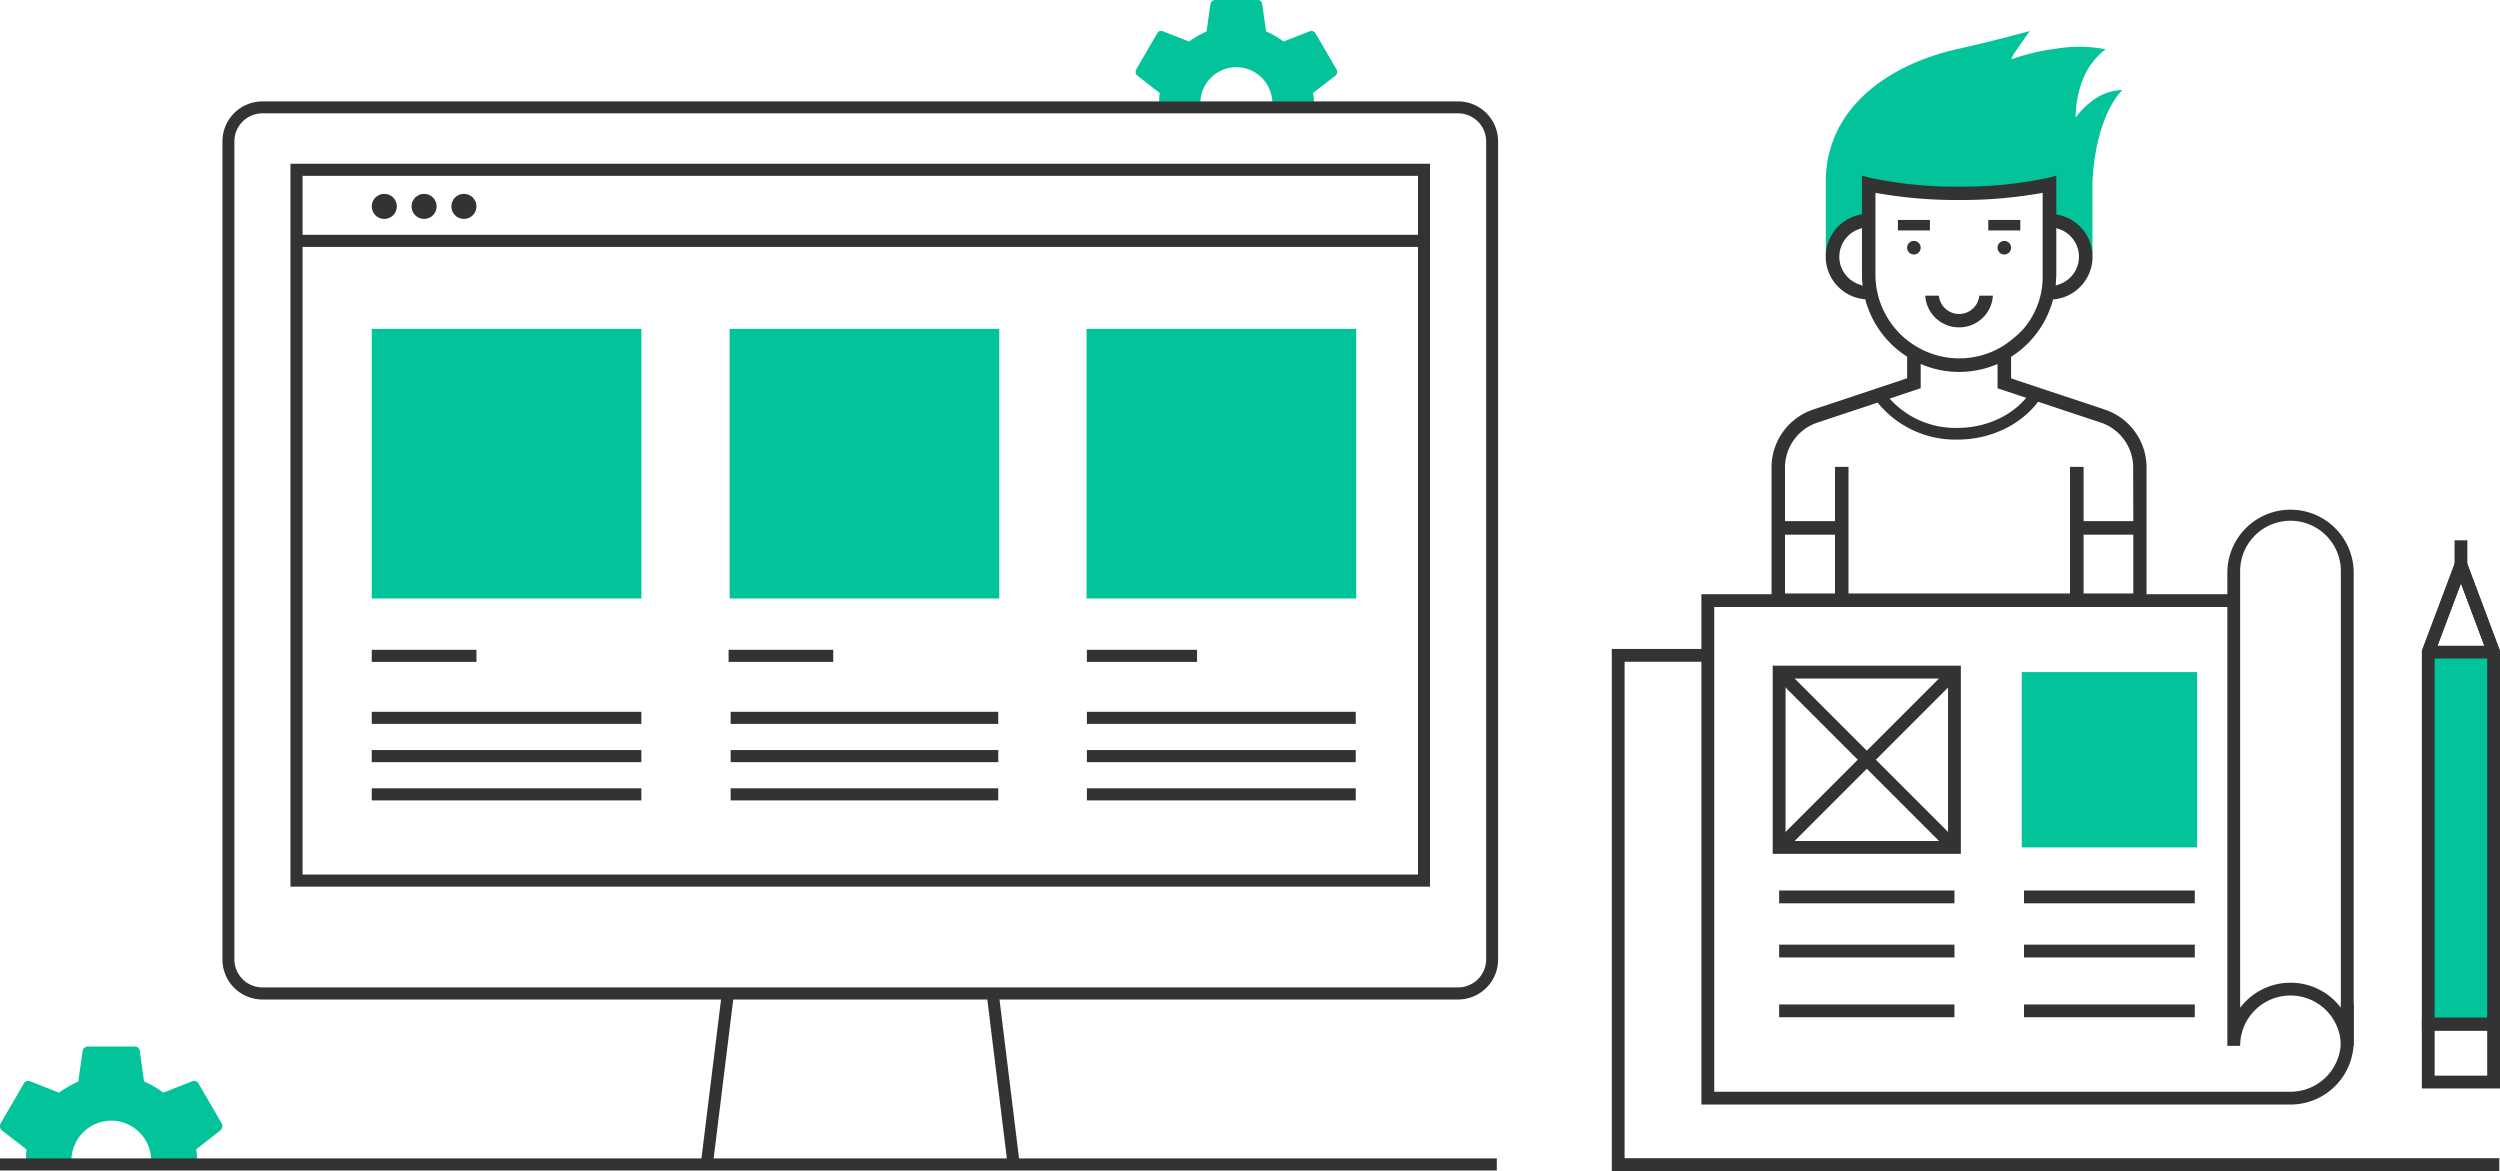
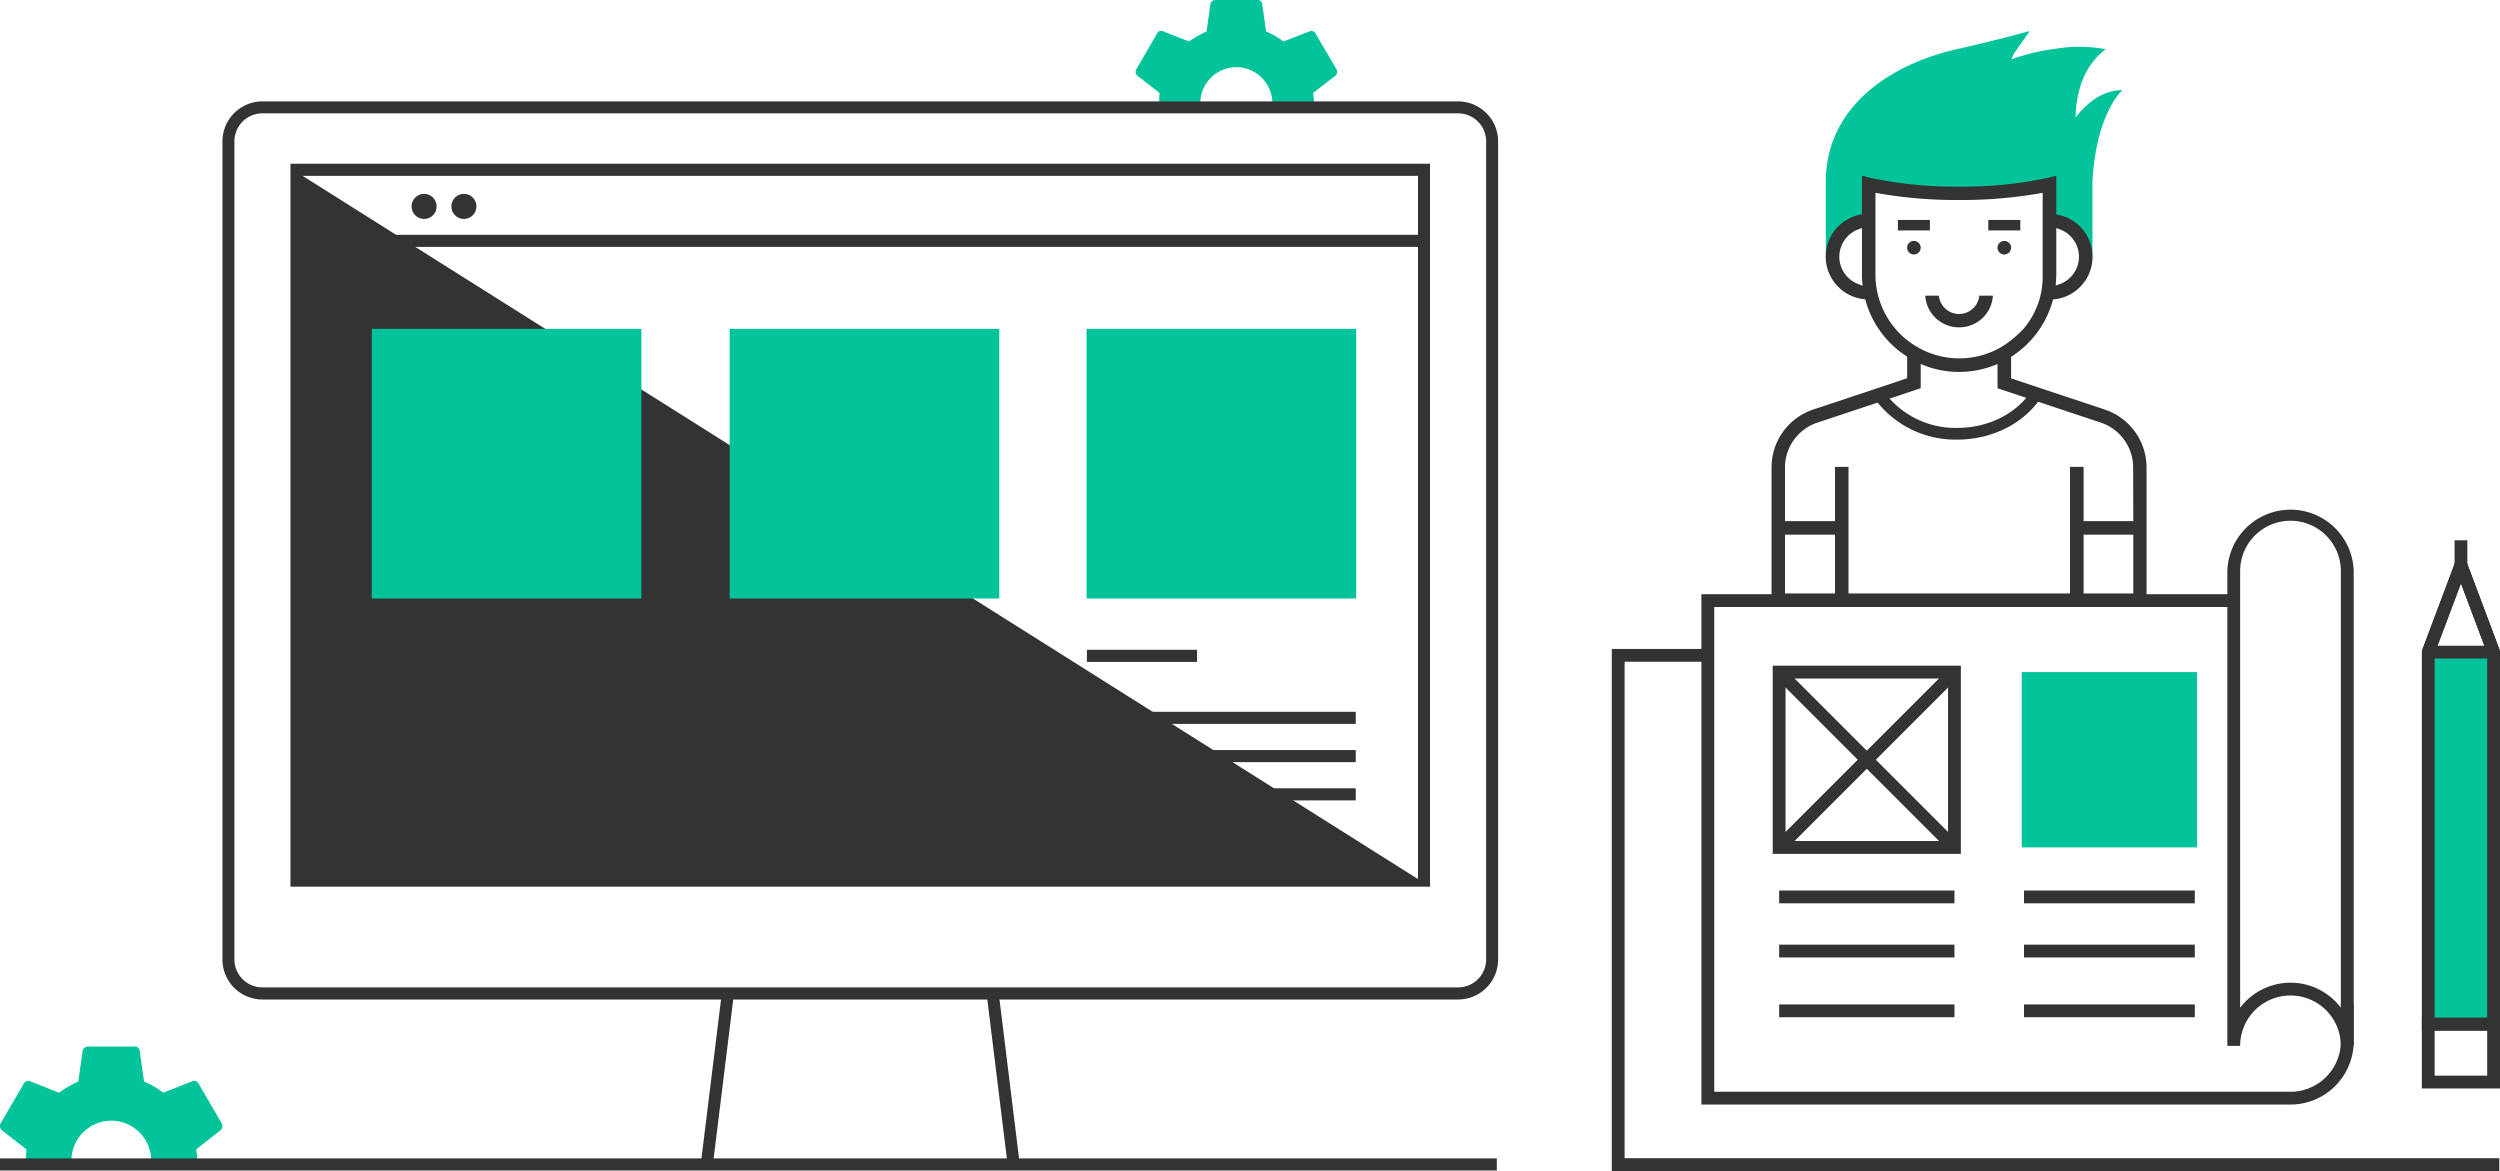
<svg xmlns="http://www.w3.org/2000/svg" id="_1" data-name="1" viewBox="0 0 500 234.2">
  <defs>
    <style>.cls-1{fill:#333;}.cls-2{fill:#02C39A;}.cls-3{fill:#02C39A;}</style>
  </defs>
  <title>Approach_illustration</title>
  <g id="_0" data-name="0">
    <path class="cls-1" d="M391.82,65.47a6.74,6.74,0,0,0,6.76-6.33h-2.72a4.06,4.06,0,0,1-8.08,0h-2.73A6.75,6.75,0,0,0,391.82,65.47Z" />
    <path class="cls-2" d="M391.82,9.73c-14.35,3.17-26.66,12-26.66,26.67V50.62h1.78a7.11,7.11,0,0,1,7.11-7.11V36.4s1.51.37,4.18.78c1.74.27,6.62.74,6.62.74s4.43.25,7,.25A81,81,0,0,0,409.6,36.4v7.11a7.11,7.11,0,0,1,7.11,7.11h1.78V36.4c.7-13.8,6-18.39,6-18.39a10.28,10.28,0,0,0-6.22,2.3,15.53,15.53,0,0,0-3.14,3.2,21,21,0,0,1,1.33-7.35,14.11,14.11,0,0,1,4.66-6.31,28.29,28.29,0,0,0-9.85-.12,42.81,42.81,0,0,0-9,2.14,6.18,6.18,0,0,1,.89-1.67c.85-1.25,2.8-4,2.8-4S398.81,8.19,391.82,9.73Z" />
    <path class="cls-1" d="M421,81.93l-18.78-6.25V71.36l.21-.13a19.48,19.48,0,0,0,8.11-11.07l.08-.3.3,0a8.56,8.56,0,0,0,.7-16.9l-.36-.07V35.15l-1.68.42a82.23,82.23,0,0,1-17.75,1.76,82.11,82.11,0,0,1-17.75-1.76l-1.69-.42v7.7l-.36.08a8.56,8.56,0,0,0,.71,16.9l.3,0,.08.3a19.46,19.46,0,0,0,8.11,11.07l.2.13v4.32l-.31.1-18.46,6.15a12.21,12.21,0,0,0-8.35,11.59V121.4h75V93.52A12.2,12.2,0,0,0,421,81.93Zm-9.81-25.58c0-.4.07-.91.07-1.39V45.61l.61.22a5.84,5.84,0,0,1-.09,11.06l-.64.22Zm-39.32.54a5.84,5.84,0,0,1-.08-11.06l.6-.22V55c0,.45,0,.87.08,1.46l.05.69Zm7.47,9.16A16.71,16.71,0,0,1,375.09,55V38.56l.54.1A90.91,90.91,0,0,0,391.82,40,91.11,91.11,0,0,0,408,38.66l.53-.1V55a16,16,0,0,1-3.85,10.79A22.58,22.58,0,0,1,401,68.94a16.66,16.66,0,0,1-18.29,0h0A15.79,15.79,0,0,1,379.33,66.05ZM367,118.69H357V106.94H367Zm59.66,0h-9.94V106.94h9.94Zm0-14.46h-9.94V93.38H414v25.31h-44.3V93.38H367v10.85H357V93.52a9.46,9.46,0,0,1,6.49-9l20.65-6.88,0-1.63V72.8l.62.25a19.36,19.36,0,0,0,14.13,0l.62-.25v4.86l20.63,6.85a9.48,9.48,0,0,1,6.49,9Z" />
    <circle class="cls-1" cx="382.78" cy="49.54" r="1.36" />
    <circle class="cls-1" cx="400.86" cy="49.54" r="1.36" />
    <rect class="cls-1" x="379.58" y="43.99" width="6.4" height="2.1" />
    <rect class="cls-1" x="397.66" y="43.99" width="6.4" height="2.1" />
    <path class="cls-1" d="M391.5,87.92a20,20,0,0,1-16.06-7.51L377.31,79a17.69,17.69,0,0,0,14.19,6.58c6.07,0,11.69-2.78,14.67-7.24l1.95,1.29C404.71,84.74,398.34,87.92,391.5,87.92Z" />
    <path class="cls-3" d="M5.29,229.88c-.06.74-.09,1.38-.1,2h9.1a8,8,0,0,1,8-7.75,8,8,0,0,1,7.94,7.75h9.2a12.51,12.51,0,0,0-.2-2L44,226.14a1.15,1.15,0,0,0,.32-1.5l-4.6-7.91a1,1,0,0,0-1.39-.43l-5.67,2.24a17.57,17.57,0,0,0-3.85-2.24l-.85-6a1,1,0,0,0-1.18-1H17.69a1.11,1.11,0,0,0-1.18,1l-.85,6a21.9,21.9,0,0,0-3.85,2.24L6.14,216.3a1,1,0,0,0-1.39.43l-4.6,7.91a1.14,1.14,0,0,0,.33,1.5Z" />
    <path class="cls-2" d="M231.92,18.59c-.06.68-.09,1.26-.09,1.78h8.24a7.2,7.2,0,0,1,14.39,0h8.33a11.39,11.39,0,0,0-.18-1.78L267,15.2a1,1,0,0,0,.29-1.35L263.1,6.68a.94.94,0,0,0-1.26-.38l-5.13,2a15.56,15.56,0,0,0-3.49-2L252.45.87A.93.93,0,0,0,251.38,0h-8.23a1,1,0,0,0-1.07.87l-.77,5.43a19.42,19.42,0,0,0-3.49,2l-5.13-2a.88.88,0,0,0-1.26.38l-4.16,7.17a1,1,0,0,0,.29,1.35Z" />
    <path class="cls-1" d="M291.62,199.9H52.49a8,8,0,0,1-8-8V28.28a8,8,0,0,1,8-8H291.62a8,8,0,0,1,8,8V191.87A8,8,0,0,1,291.62,199.9ZM52.49,22.67a5.61,5.61,0,0,0-5.61,5.61V191.87a5.61,5.61,0,0,0,5.61,5.61H291.62a5.61,5.61,0,0,0,5.61-5.61V28.28a5.61,5.61,0,0,0-5.61-5.61Z" />
    <rect class="cls-1" x="126.31" y="214.53" width="34.34" height="2.42" transform="translate(-88.2 331.72) rotate(-82.97)" />
    <rect class="cls-1" x="199.42" y="198.57" width="2.42" height="34.34" transform="translate(-24.83 26.1) rotate(-7.01)" />
-     <path class="cls-1" d="M286,177.33H58.09V32.75H286ZM60.51,174.91H283.6V35.17H60.51Z" />
+     <path class="cls-1" d="M286,177.33H58.09V32.75H286ZH283.6V35.17H60.51Z" />
    <rect class="cls-1" x="59.3" y="46.96" width="225.51" height="2.42" />
    <rect class="cls-2" x="74.35" y="65.77" width="53.93" height="53.93" />
    <rect class="cls-2" x="217.31" y="65.77" width="53.93" height="53.93" />
    <rect class="cls-2" x="145.93" y="65.77" width="53.93" height="53.93" />
    <rect class="cls-1" x="74.35" y="129.96" width="20.94" height="2.42" />
    <rect class="cls-1" x="145.72" y="129.96" width="20.93" height="2.42" />
    <rect class="cls-1" x="217.38" y="129.96" width="22.03" height="2.42" />
    <rect class="cls-1" x="74.35" y="142.36" width="53.92" height="2.42" />
    <rect class="cls-1" x="74.35" y="150.01" width="53.92" height="2.42" />
    <rect class="cls-1" x="74.35" y="157.66" width="53.92" height="2.42" />
    <rect class="cls-1" x="146.13" y="142.36" width="53.52" height="2.42" />
    <rect class="cls-1" x="146.13" y="150.01" width="53.52" height="2.42" />
    <rect class="cls-1" x="146.13" y="157.66" width="53.52" height="2.42" />
    <rect class="cls-1" x="217.38" y="142.36" width="53.77" height="2.42" />
    <rect class="cls-1" x="217.38" y="150.01" width="53.77" height="2.42" />
    <rect class="cls-1" x="217.38" y="157.66" width="53.77" height="2.42" />
-     <circle class="cls-1" cx="76.86" cy="41.28" r="2.51" />
    <circle class="cls-1" cx="84.82" cy="41.28" r="2.51" />
    <circle class="cls-1" cx="92.78" cy="41.28" r="2.51" />
    <rect class="cls-1" y="231.68" width="299.36" height="2.42" />
    <polygon class="cls-1" points="499.86 234.2 322.36 234.2 322.36 129.79 341.56 129.79 341.56 132.35 324.92 132.35 324.92 231.64 499.86 231.64 499.86 234.2" />
    <path class="cls-1" d="M458.1,220.91H340.28V118.84H446.75v2.56H342.85v96.95H458.1a10.08,10.08,0,0,0,10.07-10.07V200.7h2.57v7.58A12.65,12.65,0,0,1,458.1,220.91Z" />
    <path class="cls-1" d="M470.74,209.17h-2.57a10.07,10.07,0,1,0-20.14,0h-2.56V114.22a12.64,12.64,0,0,1,25.27,0ZM458.1,196.54a12.63,12.63,0,0,1,10.07,5V114.22a10.07,10.07,0,1,0-20.14,0v87.33A12.63,12.63,0,0,1,458.1,196.54Z" />
    <rect class="cls-1" x="355.83" y="178.1" width="35.06" height="2.56" />
    <rect class="cls-1" x="404.8" y="178.1" width="34.16" height="2.56" />
    <rect class="cls-1" x="355.83" y="188.93" width="35.06" height="2.56" />
    <rect class="cls-1" x="404.8" y="188.93" width="34.16" height="2.56" />
    <rect class="cls-1" x="355.83" y="200.89" width="35.06" height="2.56" />
    <rect class="cls-1" x="404.8" y="200.89" width="34.16" height="2.56" />
    <rect class="cls-3" x="404.35" y="134.42" width="35.07" height="35.06" />
    <path class="cls-1" d="M392.17,170.77H354.54V133.14h37.63Zm-35.06-2.57h32.5V135.7h-32.5Z" />
    <rect class="cls-1" x="372.08" y="127.16" width="2.56" height="49.59" transform="translate(1.91 308.51) rotate(-45)" />
    <rect class="cls-1" x="348.56" y="150.67" width="49.59" height="2.56" transform="translate(1.91 308.51) rotate(-45)" />
    <rect class="cls-2" x="485.65" y="130.43" width="13.07" height="74.4" />
    <path class="cls-1" d="M500,206.11H484.37V130.19l7.82-20.8L500,130.2Zm-13.07-2.56h10.51V130.66l-5.25-14-5.26,14Z" />
    <rect class="cls-1" x="490.91" y="108.06" width="2.56" height="4.98" />
    <path class="cls-1" d="M500,217.69H484.37V203.55H500Zm-13.07-2.56h10.51v-9H486.93Z" />
    <path class="cls-1" d="M498.72,131.71H485.65l-1.2-1.73,6.54-17.4h2.4l6.53,17.4Zm-11.22-2.56h9.37l-4.68-12.47Z" />
  </g>
</svg>